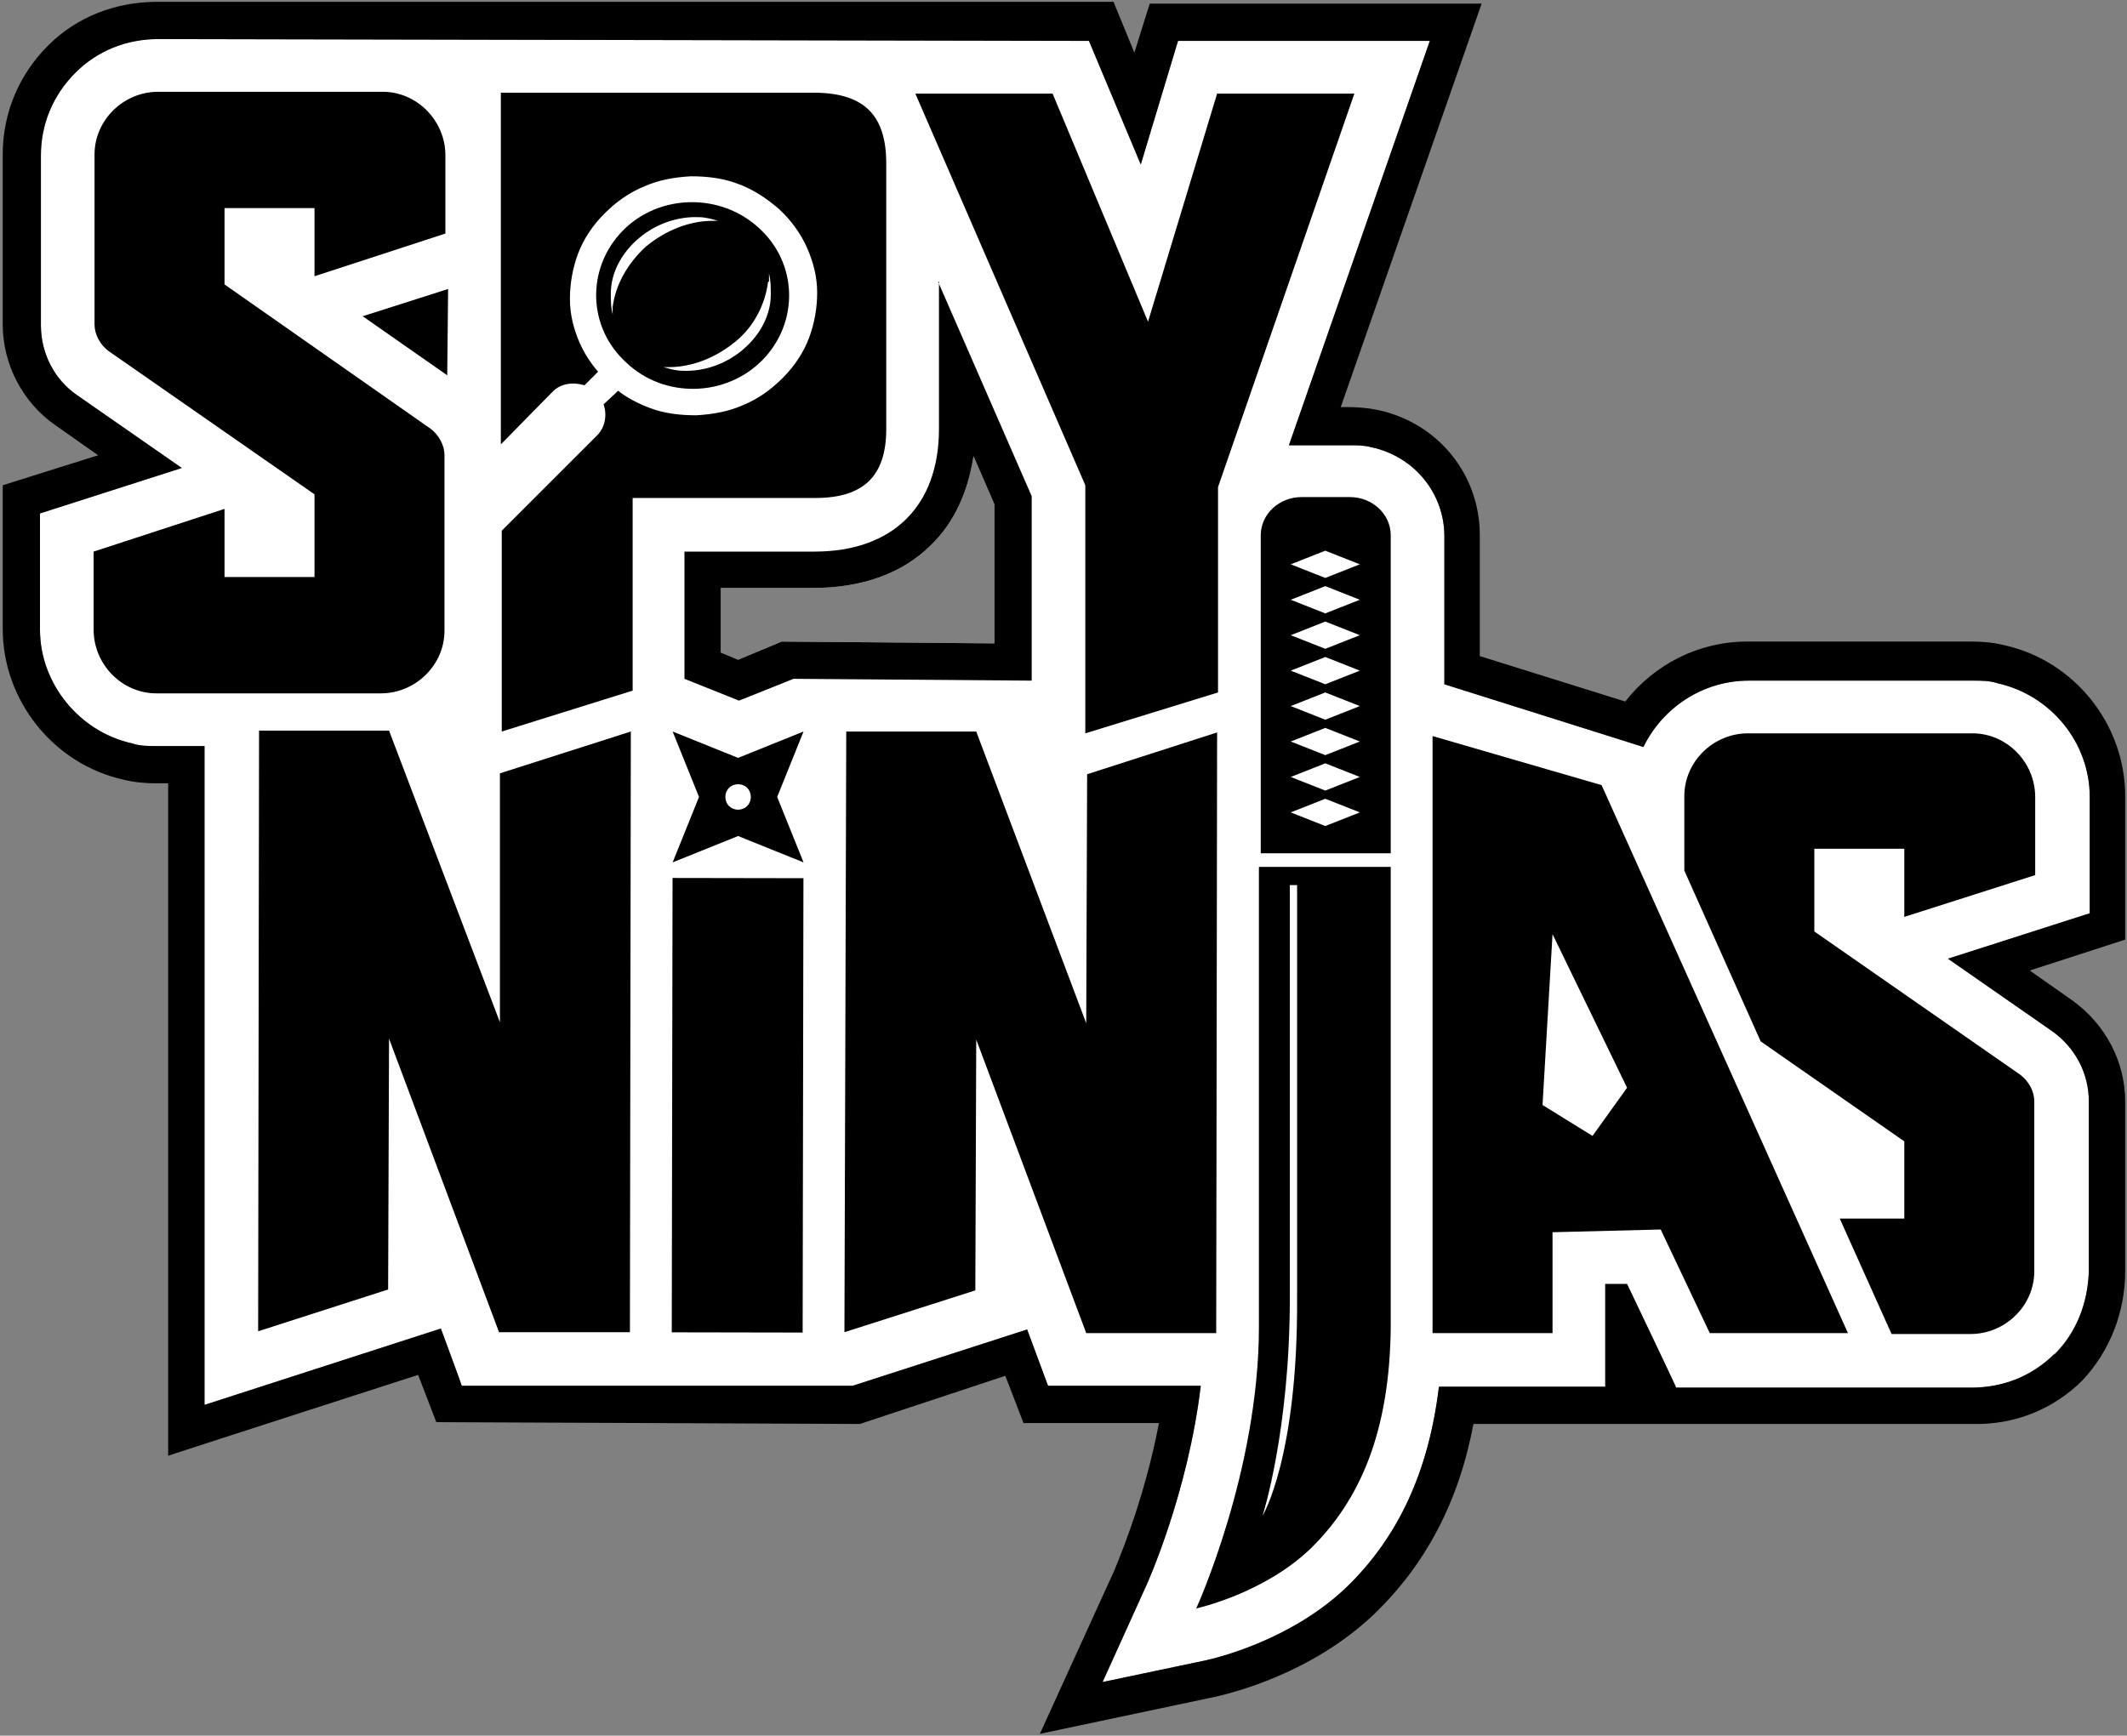
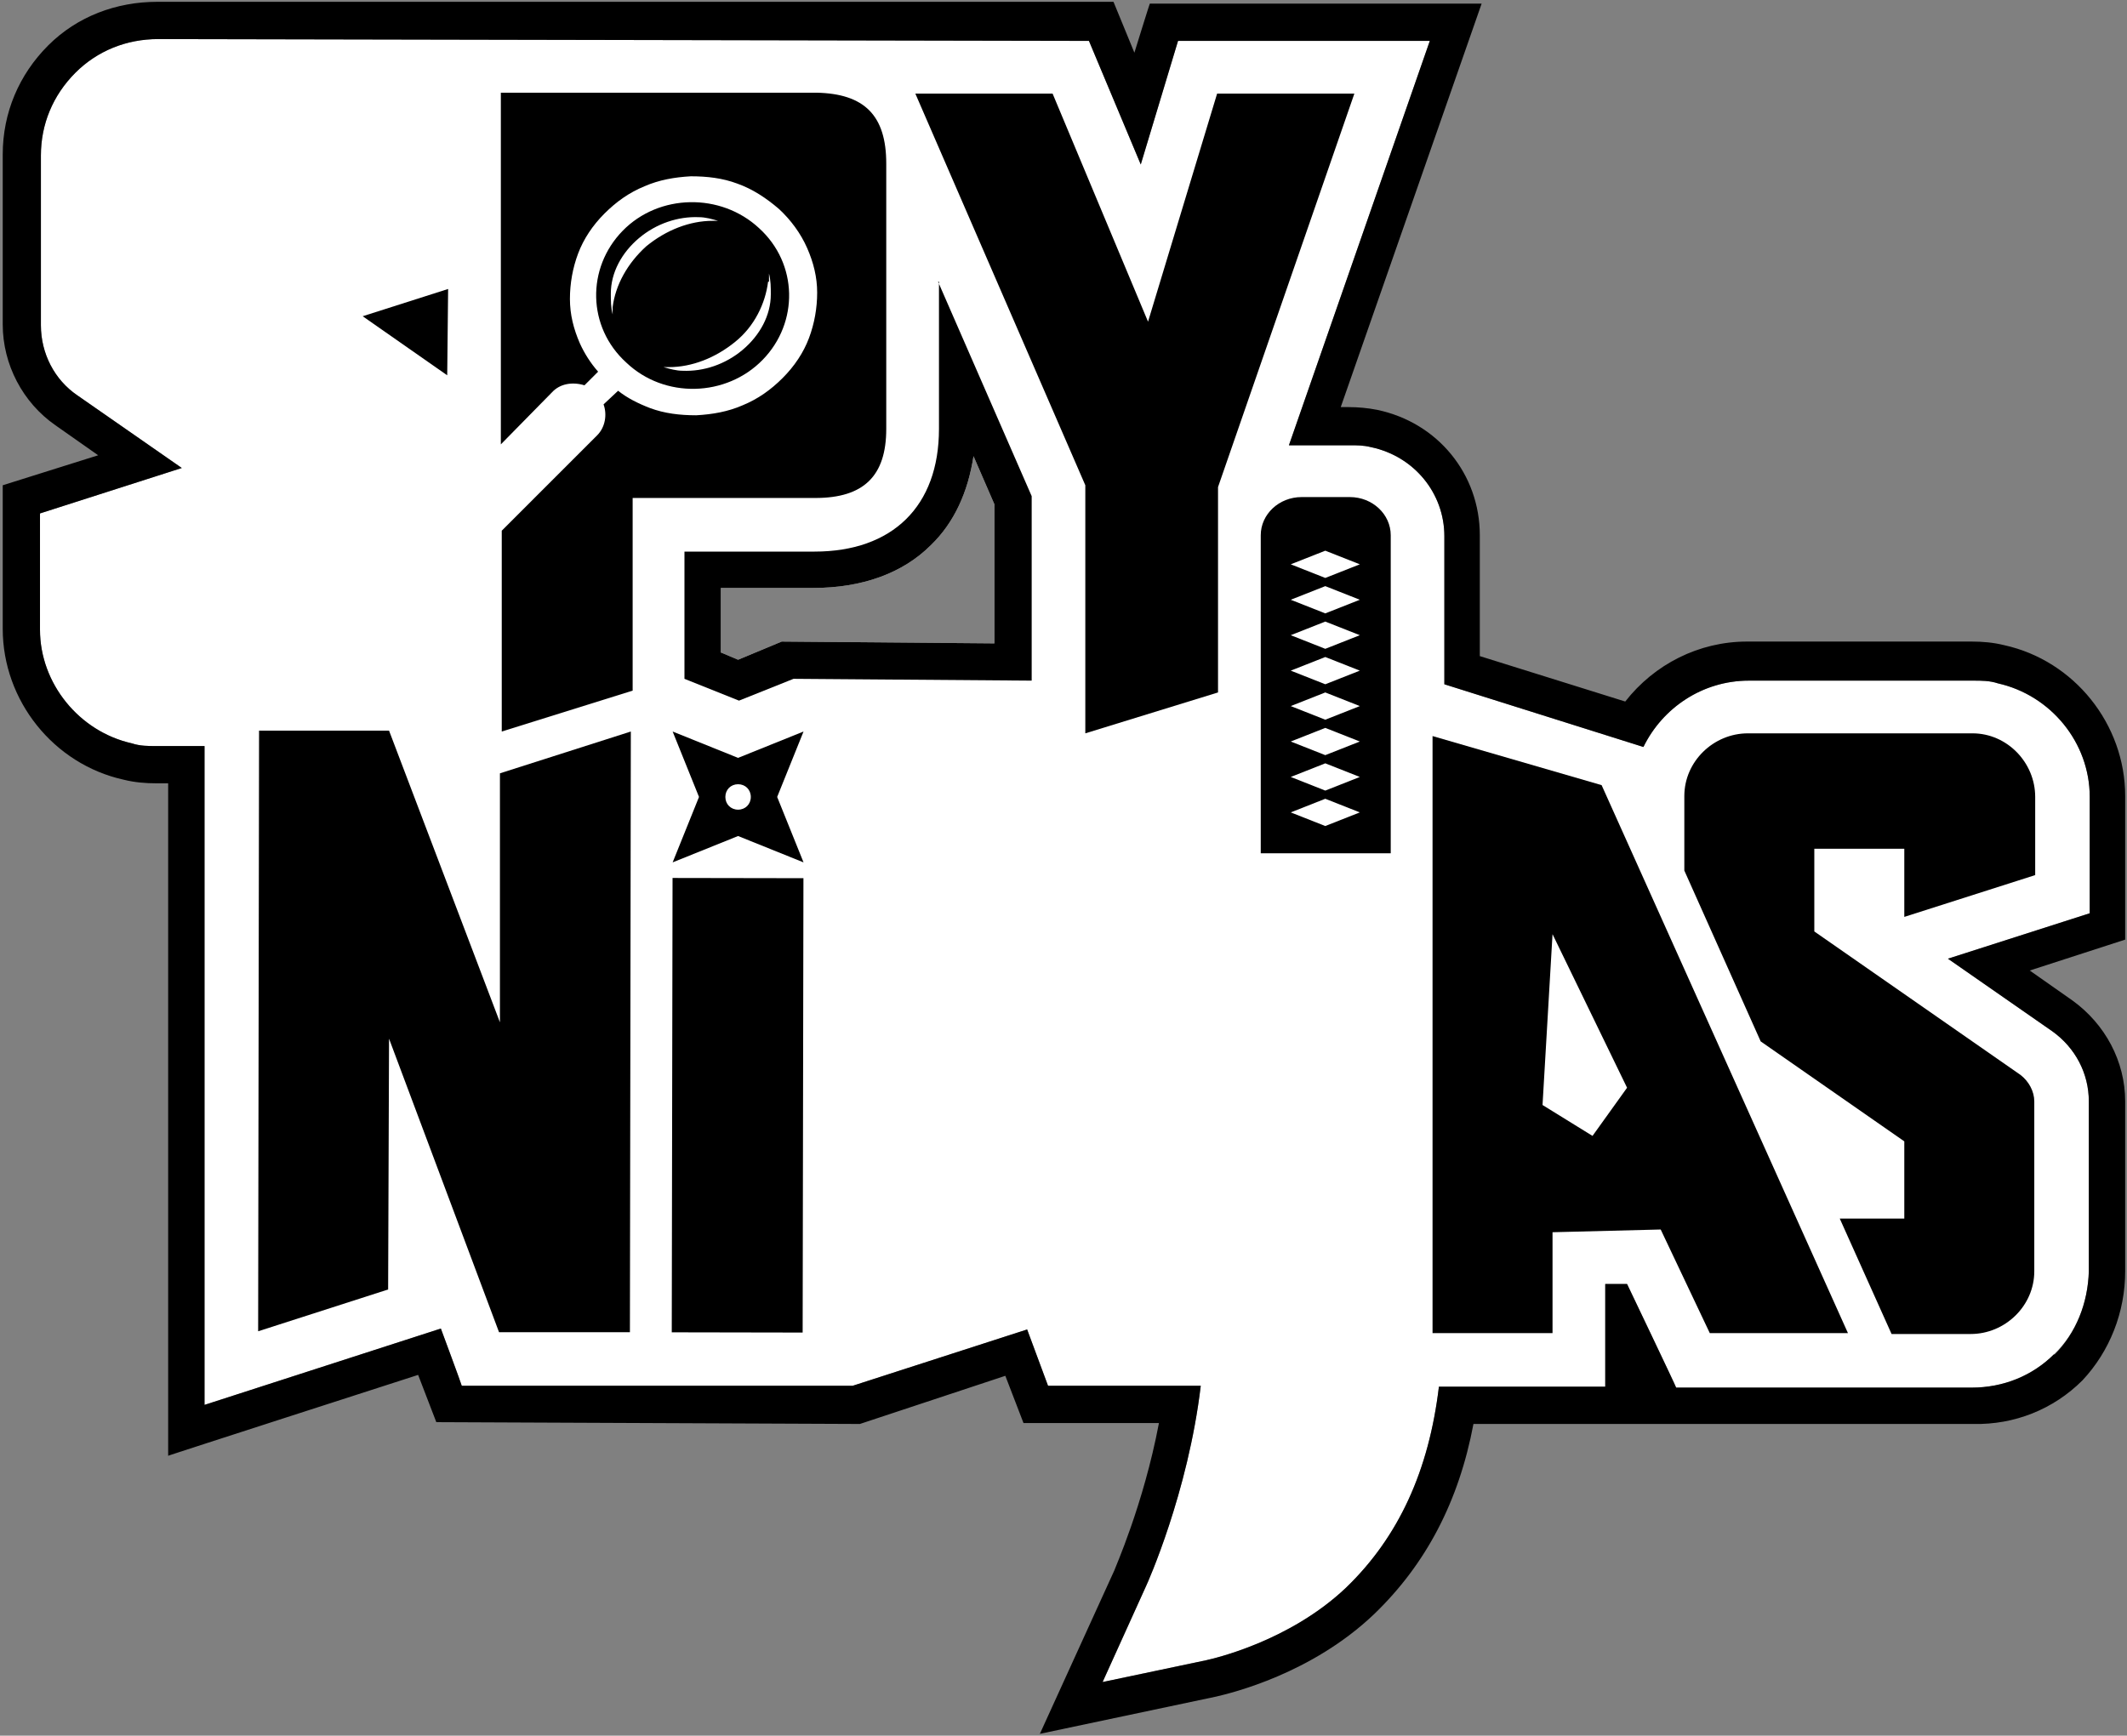
<svg xmlns="http://www.w3.org/2000/svg" viewBox="0 0 234 191" fill="none">
  <rect x="0" y="0" width="234" height="191" fill="#808080" stroke="none" />
  <path d="M229.9 87.7C229.9 81.7 225.6 76.5 219.8 75.2C218.9 74.9 218 74.9 217.1 74.9H192.4C187.3 74.9 182.9 77.9 180.8 82.2L158.9 75.3V59C158.9 54.3 155.6 50.2 150.8 49.2C150 49 149.3 49 148.5 49H141.8L157.3 4.5H129.6L125.5 18.1L119.8 4.5L17.4 4.3C13.9 4.3 10.7 5.6 8.3 8C5.8 10.5 4.5 13.7 4.5 17.1V35.8C4.5 38.9 6 41.8 8.5 43.5L20 51.5L4.4 56.5V69.3C4.4 75.2 8.7 80.5 14.5 81.8C15.4 82.1 16.3 82.1 17.2 82.1C17.2 82.1 22.6 82.1 22.5 82.1V154.6L48.5 146.2C48.5 146.2 50.8 152.4 50.8 152.5H93.8L113 146.3L115.3 152.5H132.1C130.7 164.3 126.2 174.3 126.1 174.5L121.3 185.1L132.7 182.7C133.6 182.5 141.9 180.6 148.1 174.7C153.9 169.1 157.2 161.8 158.3 152.6H176.6V141.3H179C179 141.3 184.4 152.6 184.4 152.7H216.9C220.4 152.7 223.6 151.4 226 149C228.4 146.7 229.7 143.4 229.8 139.9V121.2C229.8 118.1 228.3 115.3 225.8 113.5L214.3 105.5L229.9 100.5V87.7ZM109.4 70.8L86 70.6L81.2 72.6L79.3 71.8V64.7H89.5C94.8 64.7 99.3 63.1 102.4 60C105 57.5 106.5 54.1 107.1 50.2L109.4 55.5V70.8Z" fill="white" />
  <path d="M233.8 139.9V121.2C233.8 116.8 231.6 112.7 228 110.1L223.3 106.8L233.8 103.4V87.6C233.8 79.7 228.2 72.7 220.5 71C219.3 70.7 218.1 70.6 216.9 70.6H192.2C186.9 70.6 182 73.1 178.8 77.2L162.8 72.2V58.9C162.8 52.2 158.2 46.5 151.5 45.1C150.5 44.9 149.4 44.8 148.4 44.8H147.5L163 0.4H126.5C126.5 0.3 124.8 5.8 124.8 5.8L122.5 0.2H17.3C12.8 0.2 8.5 1.8 5.3 5C2.1 8.2 0.3 12.4 0.3 17V35.7C0.3 40.1 2.5 44.3 6.1 46.8L10.8 50.1L0.3 53.4V69.2C0.3 77.1 5.9 84.1 13.6 85.8C14.8 86.1 16 86.2 17.2 86.2H18.5V160.2C18.4 160.2 46 151.3 46 151.3L48 156.5L94.6 156.7L110.6 151.4L112.6 156.6H127.5C125.8 165.6 122.6 172.7 122.6 172.8L114.4 190.8L133.8 186.7C135.5 186.3 144.3 184.2 151.2 177.6C156.9 172.1 160.5 165.2 162.1 156.7H217.1C221.6 156.8 225.9 155.1 229.1 151.9C232.1 148.7 233.8 144.4 233.8 139.9ZM226 149C223.6 151.4 220.4 152.7 216.9 152.7H184.4C184.4 152.6 179 141.3 179 141.3H176.6V152.6H158.3C157.2 161.8 153.9 169.1 148.1 174.7C141.9 180.6 133.6 182.5 132.7 182.7L121.3 185.1L126.1 174.5C126.2 174.3 130.7 164.3 132.1 152.5H115.3L113 146.3L93.8 152.5H50.8C50.8 152.4 48.5 146.2 48.5 146.2L22.5 154.6V82.1C22.6 82.1 17.2 82.1 17.2 82.1C16.3 82.1 15.4 82.1 14.5 81.8C8.7 80.5 4.4 75.2 4.4 69.3V56.5L20 51.5L8.5 43.5C6 41.8 4.5 38.9 4.5 35.8V17.1C4.5 13.7 5.8 10.5 8.3 8C10.7 5.6 13.9 4.3 17.4 4.3L119.8 4.5L125.5 18.1L129.6 4.5H157.3L141.8 49H148.5C149.3 49 150 49 150.8 49.2C155.6 50.2 158.9 54.3 158.9 59V75.3L180.8 82.2C182.9 77.9 187.3 74.9 192.4 74.9H217.1C218 74.9 218.9 74.9 219.8 75.2C225.6 76.5 229.9 81.7 229.9 87.7V100.5L214.3 105.5L225.8 113.5C228.3 115.3 229.8 118.1 229.8 121.2V139.9C229.7 143.4 228.4 146.7 226 149.1V149Z" fill="black" />
  <path d="M39.9 34.8L49.2 41.3L49.3 31.8L39.9 34.8Z" fill="black" />
  <path d="M103.3 31V47.2C103.3 55.7 98.2 60.7 89.6 60.7H75.3V74.7L81.3 77.1L87.3 74.7L113.5 74.9V54.6L103.2 31H103.3ZM86 70.6L81.2 72.6L79.3 71.8V64.7H89.5C94.8 64.7 99.3 63.1 102.4 60C105 57.5 106.5 54.1 107.1 50.2L109.4 55.5V70.8L86 70.6Z" fill="black" />
  <path d="M89.7 10.2H55.1C55.1 10.1 55.1 48.9 55.1 48.9L60.7 43.2C61.6 42.2 63 42 64.3 42.4L65.8 40.9C65 40 64.3 38.9 63.8 37.8C63.1 36.2 62.7 34.6 62.7 32.9C62.7 31.2 63 29.5 63.6 27.9C64.2 26.3 65.2 24.8 66.5 23.5C67.8 22.2 69.2 21.2 70.9 20.5C72.5 19.8 74.2 19.5 76 19.4C77.8 19.4 79.5 19.6 81.1 20.2C82.8 20.8 84.3 21.8 85.7 23C87 24.2 88.1 25.7 88.8 27.3C89.5 28.9 89.9 30.5 89.9 32.2C89.9 33.9 89.6 35.6 89 37.2C88.4 38.8 87.4 40.3 86.1 41.6C84.8 42.9 83.4 43.9 81.7 44.6C80.1 45.3 78.4 45.6 76.6 45.7C74.8 45.7 73.1 45.5 71.5 44.9C70.2 44.4 69 43.8 68 43L66.4 44.5C66.8 45.6 66.6 47 65.7 47.9L55.2 58.4V80.5L69.6 76V54.8H89.7C95 54.8 97.5 52.4 97.5 47.2V18C97.5 12.7 95.1 10.3 89.8 10.2" fill="black" />
  <path d="M55 85.1V112.5L42.8 80.4H30H28.5L28.4 146.5L42.7 141.9L42.8 114.3L54.9 146.6H69.3L69.4 80.5L55 85.1Z" fill="black" />
-   <path d="M119.6 85.2L119.5 112.6L107.4 80.5H94.6H93.1L92.9 146.6L107.3 142L107.4 114.4L119.5 146.7H133.8L133.9 80.6L119.6 85.2Z" fill="black" />
  <path d="M73.99 96.616L73.903 146.615L88.303 146.641L88.39 96.641L73.99 96.616Z" fill="black" />
  <path d="M149 10.3H133.9L126.3 35.4L115.8 10.3H100.7L119.4 53.4V80.7L134 76.2V53.6L149 10.3Z" fill="black" />
-   <path d="M24.7 22.9H34.6V30.4L49 25.7V17.1C49 13.3 45.9 10.1 42.1 10.1H17.4C13.6 10.1 10.4 13.2 10.4 17V35.7C10.4 36.8 11 37.9 11.9 38.6L34.6 54.4V63.5H24.7V56L10.3 60.7V69.3C10.3 73.1 13.4 76.3 17.2 76.3H41.9C45.7 76.3 48.9 73.2 48.9 69.4V50.1C48.9 49 48.3 47.9 47.4 47.2L24.7 31.3V22.9Z" fill="black" />
-   <path d="M88.4 80.5L81.2 83.4L74 80.5L76.9 87.7L74 94.9L81.2 92L88.4 94.9L85.5 87.7L88.4 80.5ZM81.2 89.1C80.4 89.1 79.8 88.5 79.8 87.7C79.8 86.9 80.4 86.3 81.2 86.3C82 86.3 82.6 86.9 82.6 87.7C82.6 88.5 82 89.1 81.2 89.1Z" fill="black" />
+   <path d="M88.4 80.5L81.2 83.4L74 80.5L76.9 87.7L74 94.9L81.2 92L88.4 94.9L85.5 87.7ZM81.2 89.1C80.4 89.1 79.8 88.5 79.8 87.7C79.8 86.9 80.4 86.3 81.2 86.3C82 86.3 82.6 86.9 82.6 87.7C82.6 88.5 82 89.1 81.2 89.1Z" fill="black" />
  <path d="M153 58.9C153 56.6 151 54.7 148.5 54.7H143.2C140.7 54.7 138.7 56.6 138.7 58.9V93.9C138.6 93.9 153 93.9 153 93.9V58.9ZM145.8 90.9L142 89.4L145.8 87.9L149.6 89.4L145.8 90.9ZM145.8 87L142 85.5L145.8 84L149.6 85.5L145.8 87ZM145.8 83.1L142 81.6L145.8 80.1L149.6 81.6L145.8 83.1ZM145.8 79.2L142 77.7L145.8 76.2L149.6 77.7L145.8 79.2ZM145.8 75.3L142 73.8L145.8 72.3L149.6 73.8L145.8 75.3ZM145.8 71.4L142 69.9L145.8 68.4L149.6 69.9L145.8 71.4ZM145.8 67.5L142 66L145.8 64.5L149.6 66L145.8 67.5ZM145.8 63.6L142 62.1L145.8 60.6L149.6 62.1L145.8 63.6Z" fill="black" />
-   <path d="M131.6 177C131.6 177 138.5 161.9 138.5 146V95.4H153V146C152.9 157.6 149.6 165.1 144.2 170.4C139 175.4 131.6 177 131.6 177ZM138.9 166.8C138.9 166.8 142.8 160.4 142.7 142.8V97.4C142.8 97.4 141.9 97.4 141.9 97.4V142.8C141.9 157.5 138.9 166.8 138.9 166.8Z" fill="black" />
  <path d="M223.9 96.3V87.7C223.9 83.9 220.8 80.7 217 80.7H192.3C188.5 80.7 185.3 83.8 185.3 87.6V95.8L193.7 114.6L209.5 125.6V134.1H202.4L208.1 146.8H216.8C220.6 146.8 223.8 143.7 223.8 139.9V121.2C223.8 120.1 223.2 119 222.3 118.3L199.6 102.5V93.4H209.5V100.9L223.9 96.3Z" fill="black" />
  <path d="M157.6 81V146.7C157.5 146.7 170.8 146.7 170.8 146.7V135.6L182.7 135.3L188.1 146.7H203.3L176.2 86.4L157.6 81ZM175.2 125L169.7 121.6L170.8 102.8L179 119.7L175.2 125Z" fill="black" />
  <path d="M83.9 39.6C87.9 35.5 87.8 29 83.5 25.1C79.3 21.2 72.5 21.3 68.5 25.4C64.5 29.5 64.6 36 68.9 39.9C73.1 43.9 79.9 43.7 83.9 39.6ZM84.6 31V30.1C84.8 30.9 84.8 31.6 84.8 32.4C84.8 34.7 83.6 36.9 81.7 38.5C79.8 40.1 77.4 40.9 75.1 40.8C74.4 40.8 73.7 40.6 73 40.4H73.6C76.1 40.4 78.7 39.4 80.9 37.6C83 35.9 84.2 33.4 84.5 31H84.6ZM67.4 34.6C67.2 33.8 67.2 33.1 67.2 32.3C67.2 30 68.4 27.8 70.3 26.2C72.2 24.6 74.6 23.8 76.9 23.9C77.6 23.9 78.3 24.1 79 24.3H78.4C75.9 24.3 73.3 25.3 71.1 27.1C69 29 67.7 31.4 67.4 33.8V34.6Z" fill="black" />
</svg>